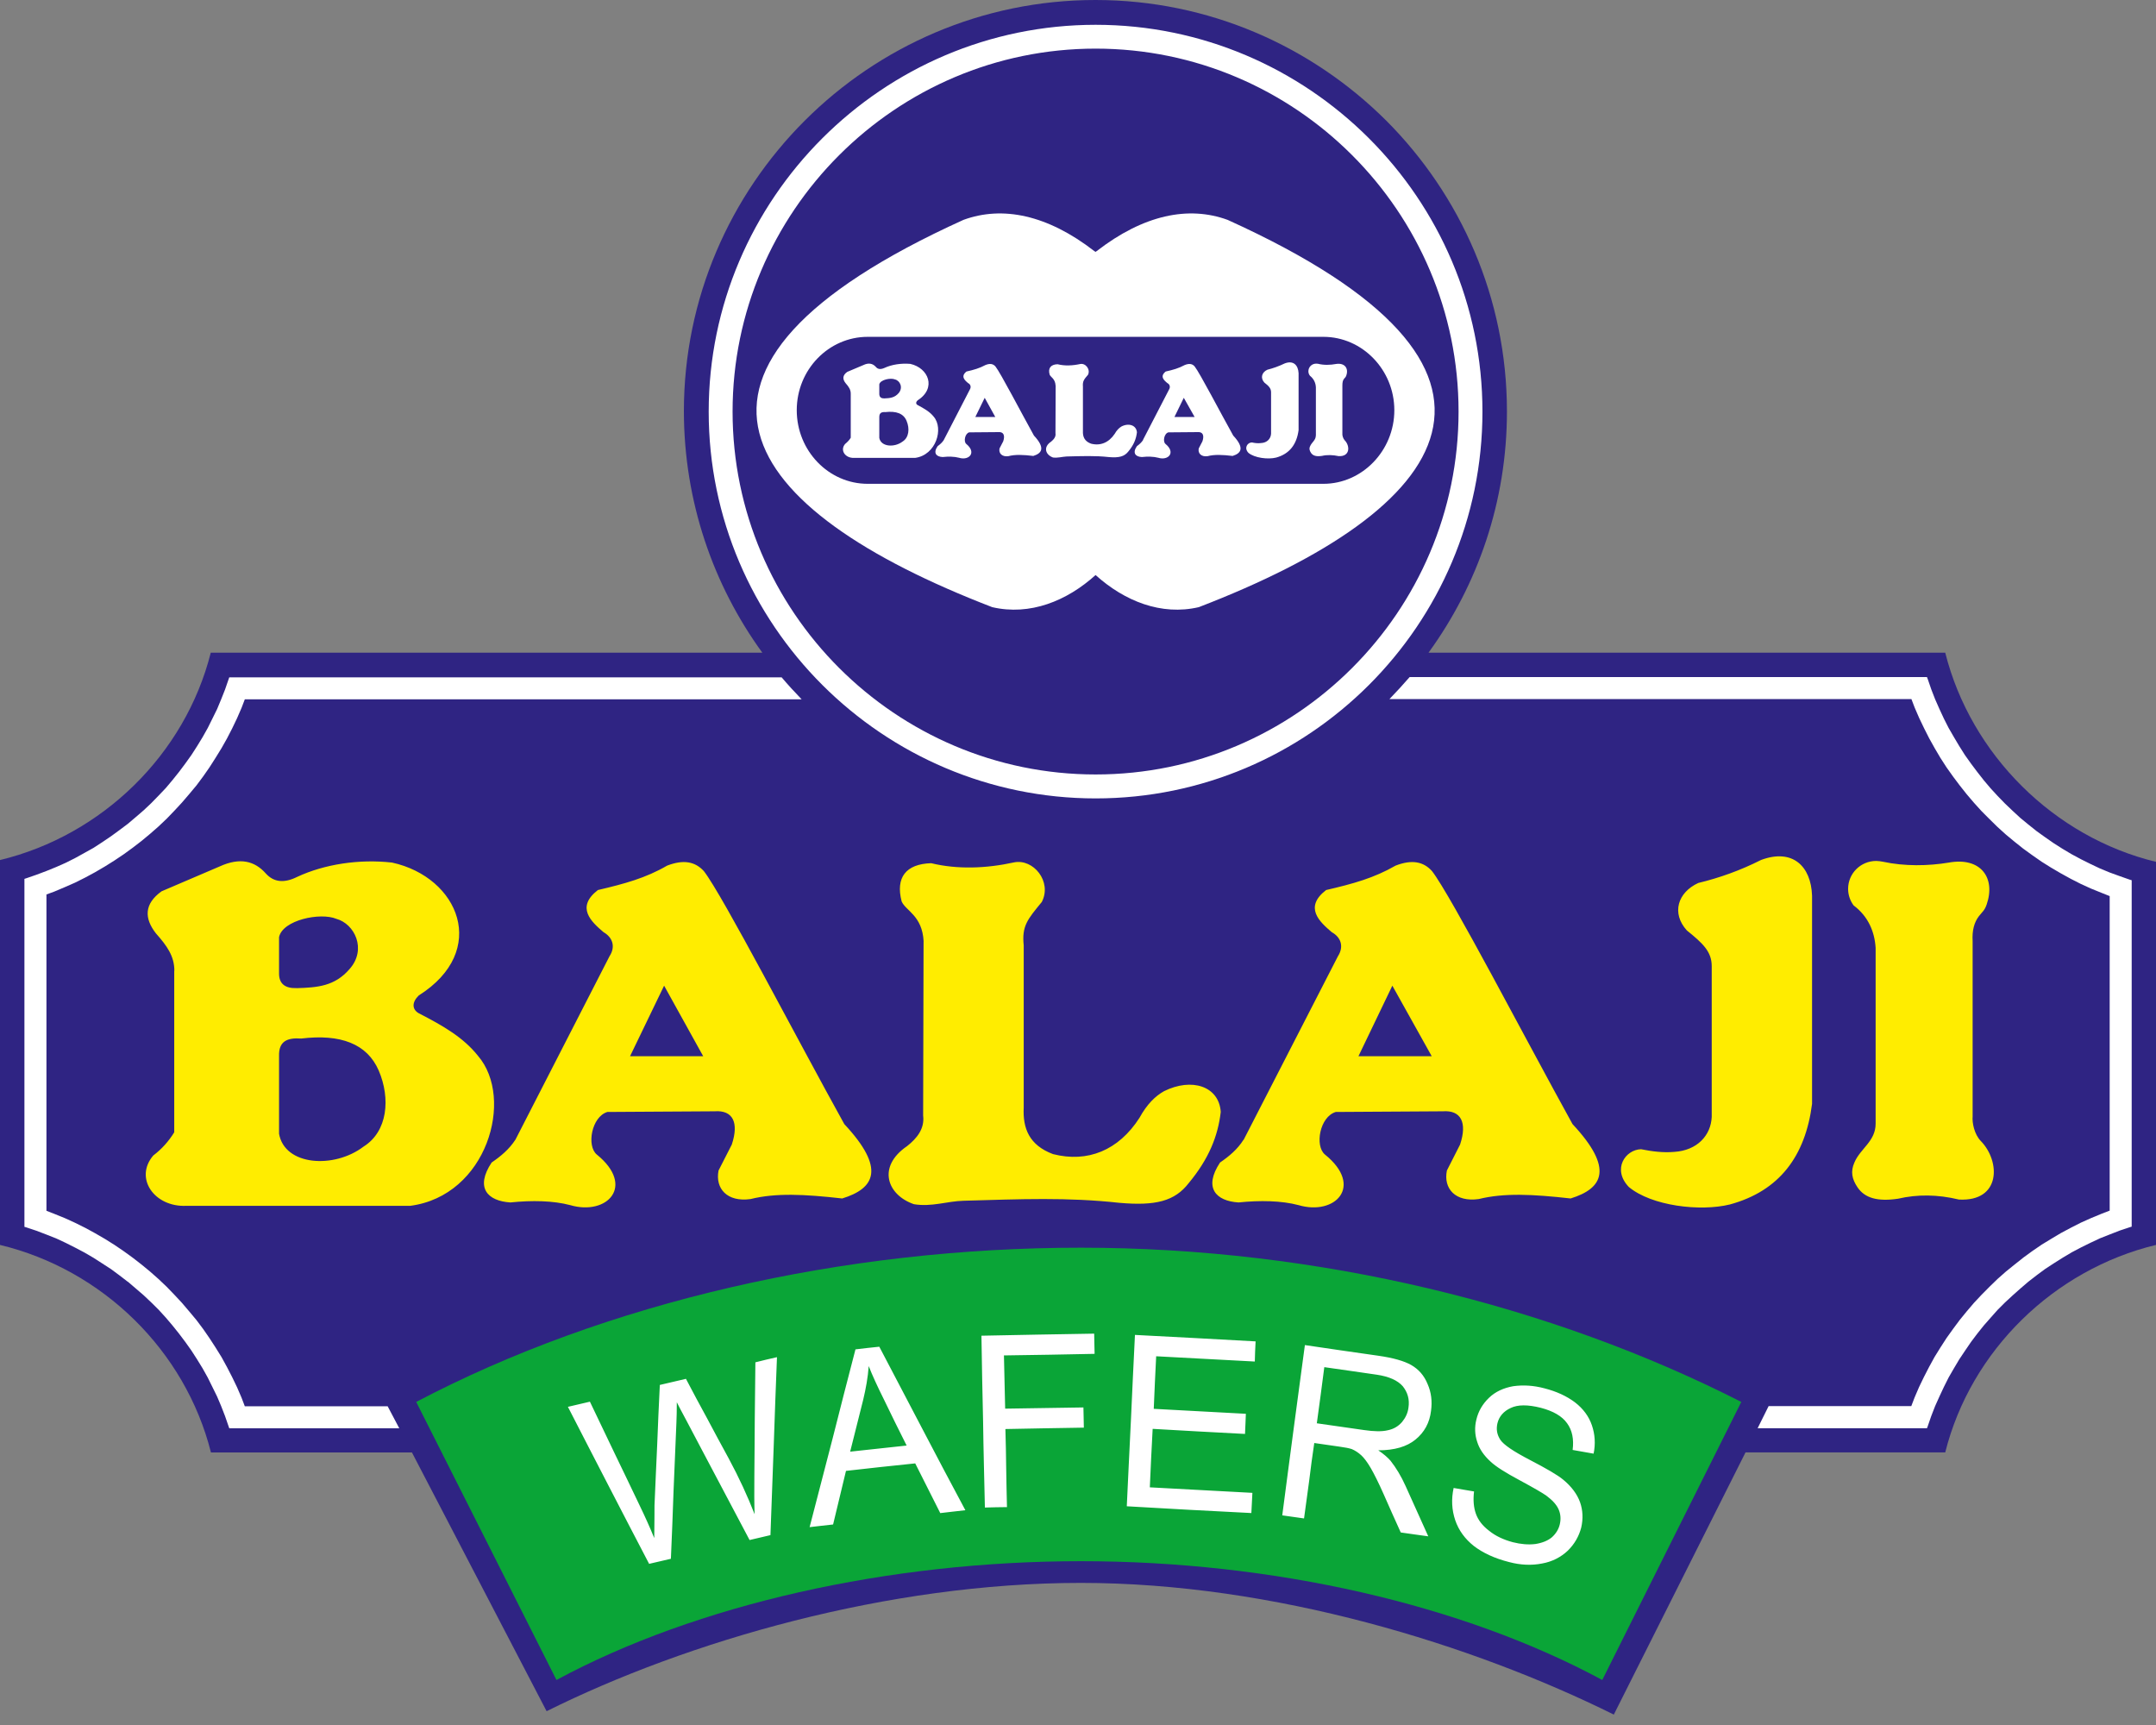
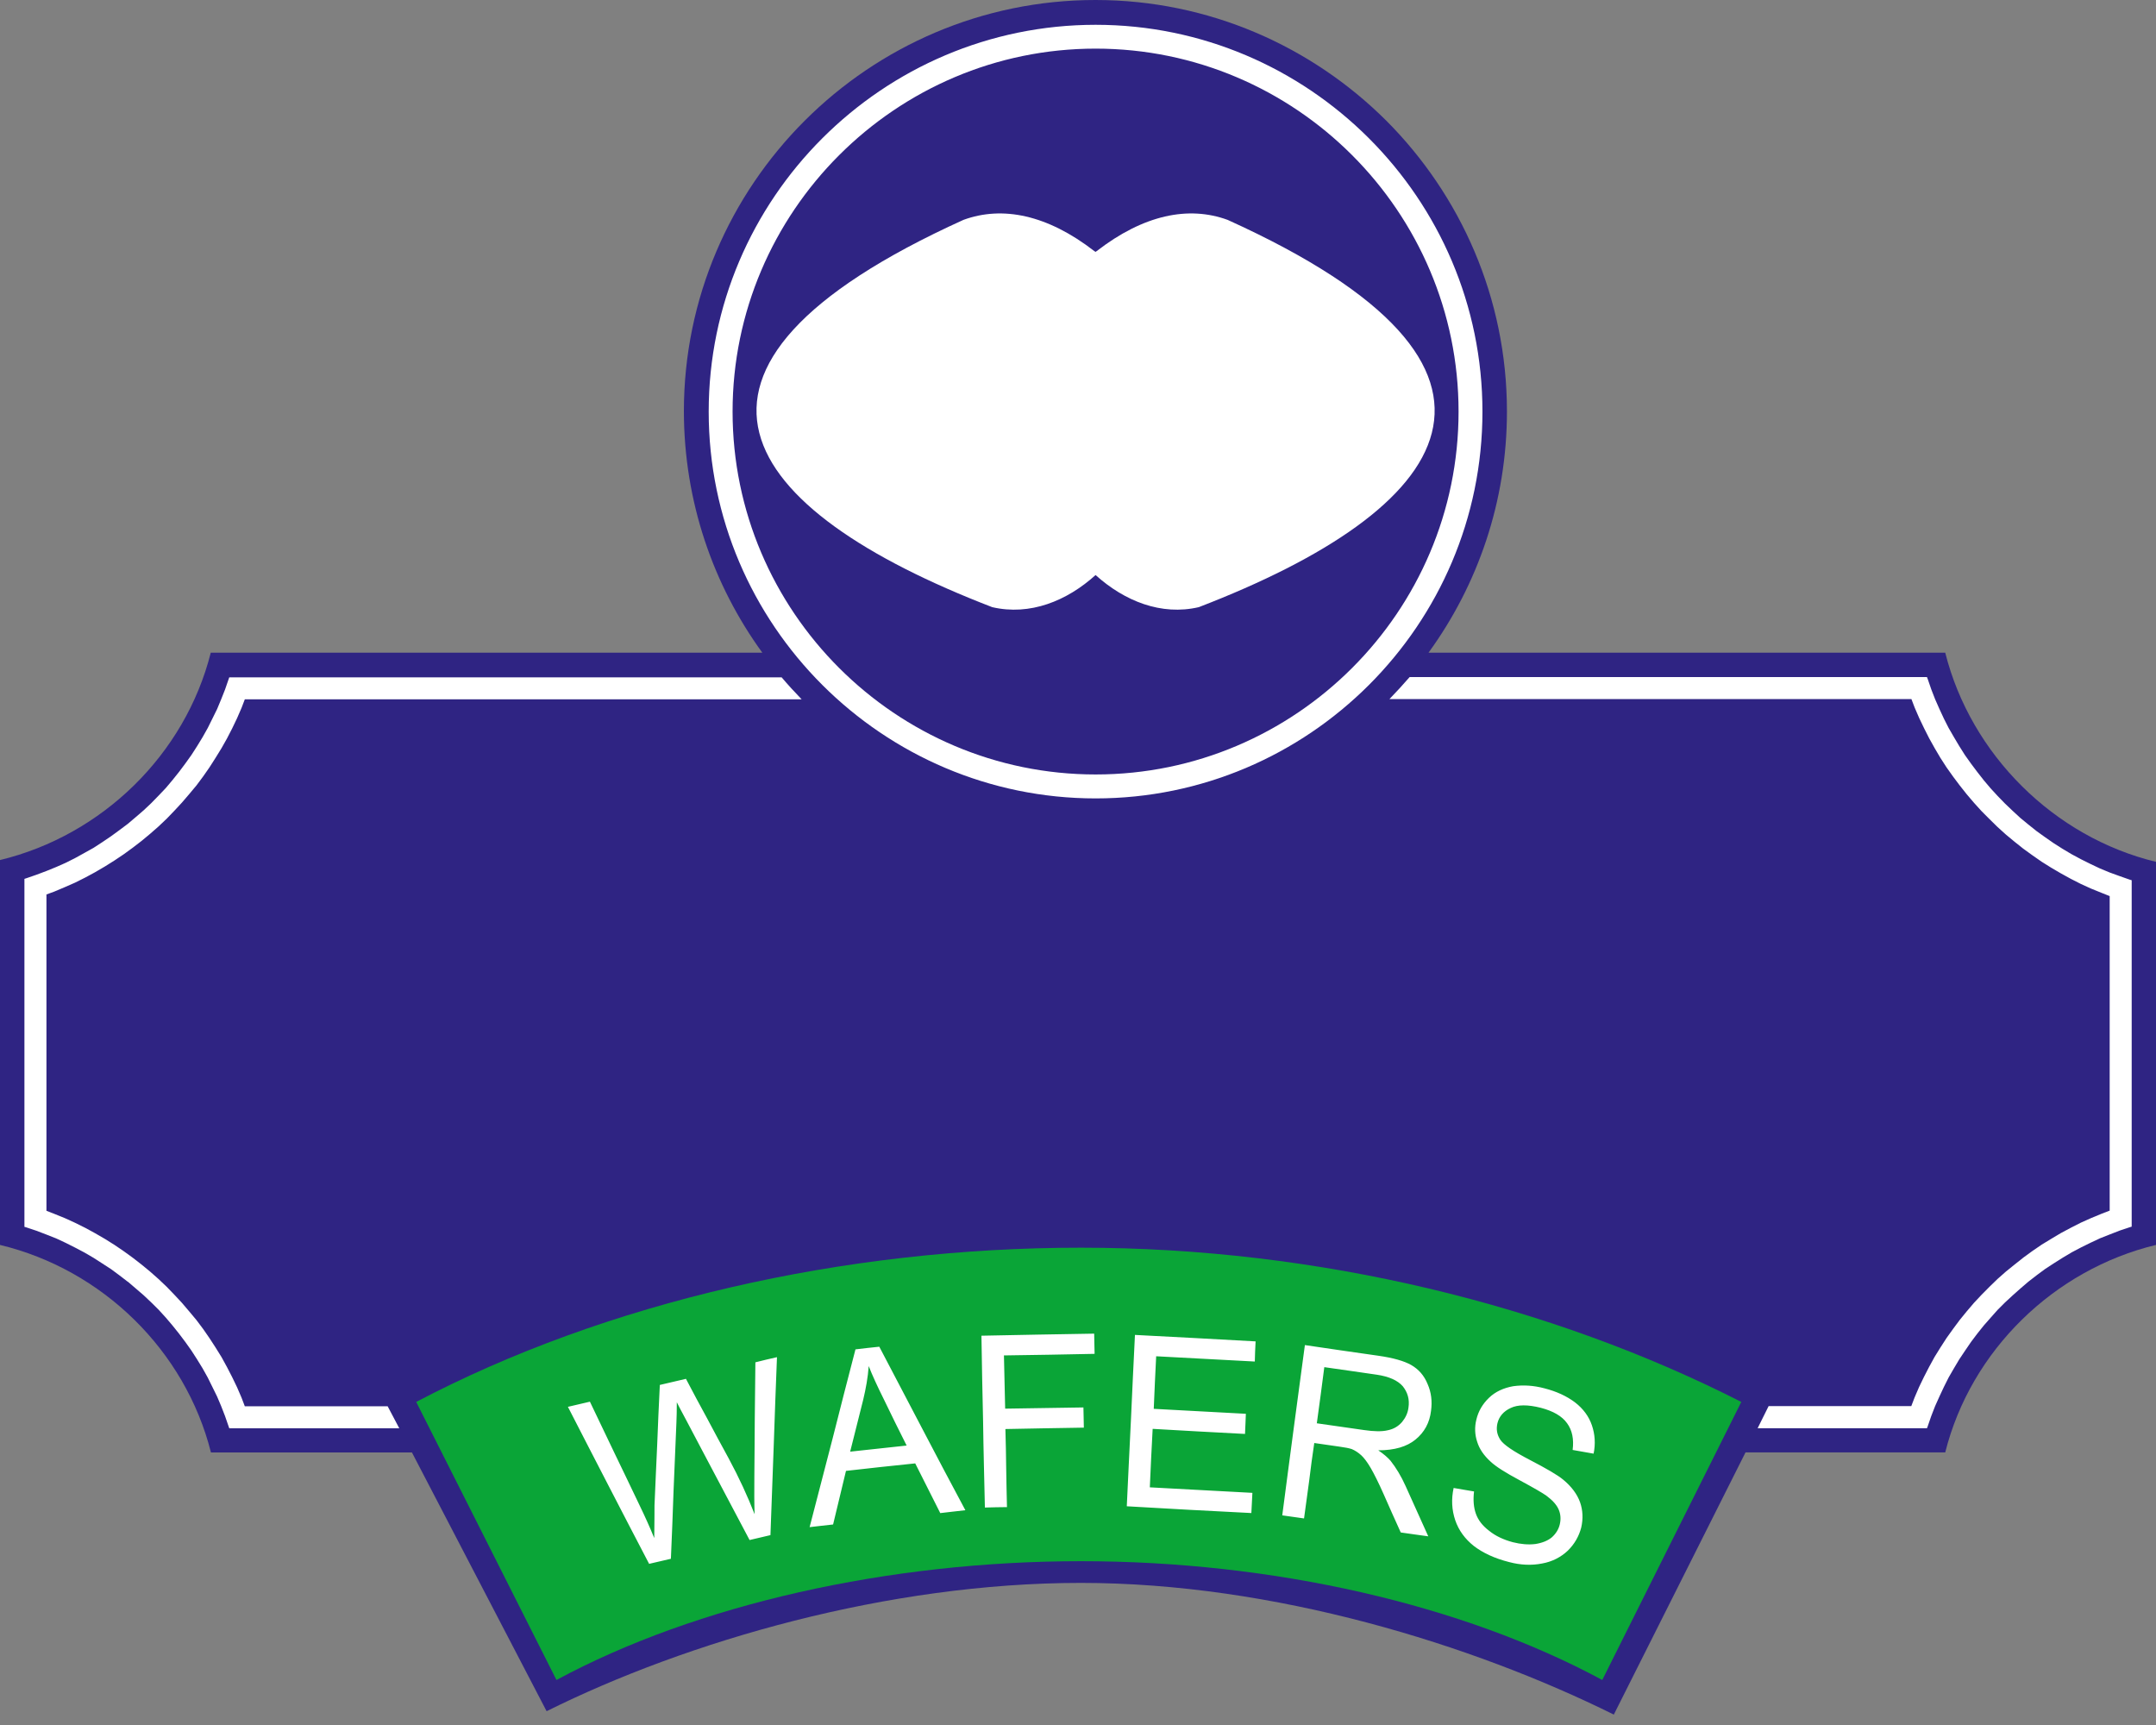
<svg xmlns="http://www.w3.org/2000/svg" fill="none" viewBox="0 0 140 112" height="112" width="140">
  <rect x="0" y="0" width="140" height="112" fill="#808080" stroke="none" />
  <path fill="#2F2483" d="M0.012 80.833C6.645 82.431 12.029 87.674 13.698 94.303H26.748L35.494 111.104C44.652 106.548 57.651 102.774 70.183 102.774C82.714 102.774 95.635 106.784 104.793 111.324L113.346 94.299H126.314C127.979 87.674 133.379 82.428 140 80.829V55.958C133.379 54.356 127.979 48.995 126.314 42.378H92.76C95.965 37.972 97.853 32.556 97.853 26.721V26.709C97.853 19.349 94.849 12.677 90.019 7.835C85.173 3.004 78.489 0 71.133 0C63.777 0 57.089 3.004 52.255 7.835C47.413 12.677 44.408 19.349 44.408 26.709V26.721C44.42 32.556 46.301 37.972 49.502 42.378H13.686C12.017 48.995 6.633 54.238 0 55.841V80.829L0.012 80.833Z" clip-rule="evenodd" fill-rule="evenodd" />
  <path fill="white" d="M8.302 83.217L8.816 83.657L9.335 84.104L9.826 84.568L10.305 85.043L10.768 85.55L11.204 86.064L11.628 86.594L12.037 87.136L12.433 87.694L12.799 88.263L13.156 88.844L13.49 89.442L13.792 90.054L14.098 90.675L14.361 91.295L14.613 91.943L14.837 92.591L14.888 92.736H25.927L25.173 91.307H15.897L15.685 90.749L15.394 90.074L15.076 89.414L14.742 88.766L14.385 88.114L14 87.494L13.604 86.885L13.191 86.288L12.755 85.707L12.292 85.153L11.817 84.595L11.326 84.069L10.827 83.551L10.297 83.048L9.755 82.569L9.197 82.109L8.616 81.658L8.031 81.234L7.422 80.821L6.814 80.44L6.177 80.071L5.545 79.726L4.881 79.396L4.218 79.093L3.53 78.814L3.016 78.614V58.075L3.53 57.887L4.218 57.596L4.881 57.305L5.545 56.972L6.177 56.63L6.814 56.257L7.422 55.876L8.031 55.468L8.616 55.043L9.197 54.596L9.755 54.132L10.297 53.657L10.827 53.154L11.326 52.636L11.817 52.106L12.292 51.552L12.755 50.998L13.191 50.413L13.604 49.82L14 49.2L14.385 48.575L14.742 47.943L15.076 47.295L15.394 46.631L15.685 45.96L15.897 45.406H52.055C51.603 44.939 51.167 44.464 50.755 43.977H14.888L14.837 44.122L14.613 44.77L14.361 45.406L14.098 46.038L13.792 46.659L13.49 47.267L13.156 47.861L12.799 48.446L12.433 49.015L12.037 49.569L11.628 50.115L11.204 50.645L10.768 51.163L10.305 51.65L9.826 52.141L9.335 52.605L8.816 53.052L8.302 53.488L7.756 53.897L7.214 54.293L6.645 54.678L6.071 55.051L5.478 55.381L4.881 55.711L4.273 56.017L3.652 56.292L3.016 56.551L2.368 56.795L1.72 57.019L1.586 57.062V79.655L1.72 79.694L2.368 79.91L3.016 80.158L3.652 80.409L4.273 80.7L4.881 81.006L5.478 81.32L6.071 81.666L6.645 82.035L7.214 82.404L7.756 82.805L8.302 83.225V83.217ZM114.143 92.732H125.128L125.183 92.587L125.406 91.939L125.658 91.291L125.937 90.671L126.227 90.05L126.534 89.438L126.879 88.841L127.225 88.259L127.606 87.69L127.987 87.132L128.395 86.59L128.819 86.06L129.271 85.546L129.722 85.039L130.198 84.564L130.7 84.1L131.203 83.653L131.717 83.213L132.259 82.793L132.801 82.392L133.367 82.023L133.952 81.654L134.533 81.308L135.13 80.994L135.751 80.688L136.371 80.397L137.007 80.146L137.644 79.898L138.292 79.682L138.421 79.643V57.152L138.292 57.113L137.644 56.885L136.996 56.65L136.359 56.386L135.739 56.092L135.13 55.789L134.517 55.46L133.936 55.114L133.355 54.745L132.801 54.36L132.248 53.963L131.717 53.539L131.187 53.103L130.685 52.64L130.198 52.176L129.722 51.686L129.259 51.183L128.823 50.668L128.399 50.127L127.991 49.584L127.594 49.027L127.225 48.442L126.879 47.861L126.534 47.264L126.227 46.659L125.937 46.034L125.658 45.402L125.406 44.754L125.183 44.106L125.128 43.961H91.534C91.11 44.448 90.674 44.927 90.223 45.39H124.118L124.33 45.944L124.621 46.616L124.939 47.279L125.273 47.939L125.63 48.579L125.999 49.204L126.396 49.82L126.82 50.417L127.256 50.998L127.708 51.568L128.183 52.125L128.674 52.667L129.188 53.182L129.703 53.688L130.245 54.179L130.814 54.651L131.38 55.102L131.961 55.522L132.57 55.947L133.178 56.328L133.815 56.701L134.463 57.058L135.111 57.388L135.782 57.694L136.461 57.969L136.992 58.181V78.603L136.473 78.803L135.798 79.082L135.122 79.384L134.474 79.714L133.826 80.059L133.206 80.429L132.581 80.809L131.977 81.222L131.395 81.646L130.826 82.098L130.257 82.557L129.715 83.036L129.196 83.539L128.682 84.057L128.187 84.584L127.712 85.141L127.26 85.695L126.828 86.276L126.4 86.873L126.007 87.482L125.622 88.102L125.265 88.754L124.931 89.402L124.613 90.062L124.323 90.737L124.11 91.295H114.846L114.135 92.725L114.143 92.732Z" clip-rule="evenodd" fill-rule="evenodd" />
  <path fill="white" d="M71.145 3.157C84.128 3.157 94.712 13.741 94.712 26.724C94.712 39.708 84.128 50.284 71.145 50.284C58.161 50.284 47.57 39.696 47.57 26.724C47.57 13.753 58.161 3.157 71.145 3.157ZM71.145 1.61C84.972 1.61 96.263 12.881 96.263 26.728C96.263 40.576 84.972 51.839 71.145 51.839C57.317 51.839 46.019 40.56 46.019 26.728C46.019 12.897 57.309 1.61 71.145 1.61Z" clip-rule="evenodd" fill-rule="evenodd" />
  <path fill="white" d="M71.145 37.332C69.275 39.024 66.88 39.99 64.429 39.421C47.994 33.094 41.161 23.975 62.564 14.275C65.101 13.348 68.015 13.945 71.058 16.302L71.141 16.353L71.215 16.302C74.259 13.945 77.173 13.348 79.714 14.275C101.129 23.975 94.284 33.094 77.844 39.421C75.398 39.99 73.014 39.02 71.149 37.343L71.137 37.332H71.145Z" clip-rule="evenodd" fill-rule="evenodd" />
-   <path fill="#2F2483" d="M56.343 21.87H85.935C88.464 21.87 90.541 24.015 90.541 26.634C90.541 29.253 88.46 31.413 85.935 31.413H56.343C53.814 31.413 51.737 29.273 51.737 26.634C51.737 23.995 53.814 21.87 56.343 21.87Z" clip-rule="evenodd" fill-rule="evenodd" />
  <path fill="white" d="M55.243 25.562V28.421C55.153 28.578 55.019 28.708 54.874 28.829C54.529 29.238 54.886 29.752 55.455 29.729H59.426C60.788 29.544 61.291 27.824 60.631 27.054C60.38 26.736 60.011 26.524 59.587 26.3C59.469 26.234 59.453 26.116 59.587 25.994C60.832 25.197 60.29 23.889 59.112 23.626C58.53 23.575 57.906 23.665 57.431 23.889C57.191 23.995 57.003 23.983 56.873 23.822C56.673 23.602 56.41 23.532 56.052 23.708L55.019 24.144C54.701 24.368 54.701 24.619 54.913 24.883C55.114 25.11 55.243 25.295 55.243 25.558M57.415 25.868C57.23 25.868 57.113 25.802 57.097 25.601V24.953C57.164 24.651 57.839 24.517 58.114 24.635C58.444 24.714 58.66 25.165 58.354 25.523C58.09 25.829 57.788 25.853 57.415 25.868ZM57.097 28.437V27.074C57.097 26.811 57.242 26.74 57.49 26.756C58.197 26.677 58.672 26.846 58.868 27.325C59.08 27.824 59.029 28.409 58.605 28.672C58.075 29.073 57.203 29.014 57.097 28.433V28.437ZM61.291 28.555L62.972 25.299C63.078 25.126 63.023 24.953 62.866 24.875C62.642 24.69 62.363 24.435 62.76 24.121C63.235 24.015 63.604 23.909 63.989 23.701C64.28 23.583 64.488 23.618 64.641 23.795C64.983 24.231 66.306 26.783 67.139 28.28C67.881 29.077 67.669 29.426 67.099 29.603C66.424 29.524 65.921 29.501 65.474 29.619C65.065 29.674 64.837 29.43 64.904 29.116L65.144 28.653C65.277 28.256 65.156 28.032 64.837 28.056L62.933 28.072C62.654 28.15 62.56 28.68 62.748 28.826C63.435 29.391 62.921 29.921 62.273 29.721C61.971 29.642 61.586 29.631 61.213 29.674C60.804 29.658 60.576 29.419 60.883 28.971C61.04 28.853 61.185 28.731 61.291 28.562V28.555ZM63.333 27.074L63.942 25.829L64.629 27.074H63.333ZM74.223 28.555L75.908 25.299C76.014 25.126 75.959 24.953 75.806 24.875C75.578 24.69 75.299 24.435 75.696 24.121C76.175 24.015 76.544 23.909 76.929 23.701C77.22 23.583 77.432 23.618 77.577 23.795C77.919 24.231 79.242 26.783 80.079 28.28C80.821 29.077 80.609 29.426 80.04 29.603C79.364 29.524 78.861 29.501 78.41 29.619C78.001 29.674 77.773 29.43 77.84 29.116L78.08 28.653C78.213 28.256 78.096 28.032 77.773 28.056L75.869 28.072C75.586 28.15 75.496 28.68 75.684 28.826C76.371 29.391 75.857 29.921 75.209 29.721C74.903 29.642 74.522 29.631 74.149 29.674C73.74 29.658 73.516 29.419 73.823 28.971C73.98 28.853 74.125 28.731 74.231 28.562L74.223 28.555ZM76.262 27.074L76.87 25.829L77.573 27.074H76.262ZM68.549 25.036L68.537 28.13C68.576 28.354 68.431 28.527 68.258 28.672C67.712 29.03 67.897 29.532 68.376 29.705C68.694 29.744 68.961 29.654 69.263 29.638C70.269 29.615 71.101 29.576 72.016 29.678C72.664 29.733 73.01 29.638 73.257 29.328C73.619 28.9 73.776 28.503 73.827 28.068C73.787 27.604 73.296 27.447 72.821 27.691C72.66 27.789 72.515 27.934 72.382 28.17C71.997 28.739 71.455 28.963 70.846 28.806C70.414 28.649 70.304 28.343 70.32 27.985V25.102C70.292 24.757 70.383 24.639 70.65 24.333C70.822 23.975 70.489 23.567 70.147 23.634C69.656 23.74 69.142 23.767 68.674 23.649C68.227 23.661 68.038 23.913 68.16 24.325C68.227 24.498 68.517 24.576 68.545 25.04L68.549 25.036ZM82.537 25.472V28.154C82.522 28.476 82.286 28.751 81.877 28.767C81.677 28.794 81.481 28.767 81.292 28.727C81.002 28.727 80.762 29.089 81.068 29.403C81.465 29.733 82.337 29.843 82.867 29.709C83.739 29.47 84.202 28.849 84.324 27.926V24.231C84.297 23.701 83.978 23.382 83.425 23.595C83.04 23.779 82.667 23.913 82.302 24.003C81.94 24.164 81.822 24.533 82.101 24.839C82.38 25.059 82.537 25.205 82.537 25.472ZM85.447 28.276V25.154C85.435 24.863 85.314 24.6 85.066 24.4C84.999 24.321 84.96 24.215 84.96 24.109C84.96 23.83 85.184 23.61 85.463 23.61C85.502 23.61 85.541 23.618 85.581 23.618C85.962 23.716 86.386 23.701 86.743 23.634C87.313 23.54 87.591 23.909 87.419 24.388C87.379 24.494 87.352 24.506 87.285 24.584C87.191 24.69 87.167 24.835 87.167 25.036V28.146C87.152 28.252 87.207 28.464 87.313 28.582C87.67 28.939 87.682 29.654 86.928 29.615C86.543 29.536 86.186 29.521 85.844 29.599C85.487 29.654 85.263 29.599 85.129 29.403C85.035 29.258 84.996 29.128 85.074 28.967C85.18 28.715 85.443 28.582 85.443 28.28L85.447 28.276Z" clip-rule="evenodd" fill-rule="evenodd" />
-   <path fill="#FFED00" d="M11.314 63.031V73.517C10.957 74.098 10.509 74.601 9.952 75.025C8.699 76.494 10.022 78.386 12.1 78.292H26.634C31.626 77.644 33.424 71.322 31.041 68.557C30.098 67.363 28.767 66.597 27.192 65.788C26.756 65.537 26.729 65.085 27.192 64.633C31.787 61.731 29.799 56.956 25.46 56.005C23.324 55.762 21.061 56.111 19.302 56.932C18.458 57.352 17.782 57.29 17.264 56.716C16.537 55.895 15.583 55.656 14.271 56.253L10.49 57.871C9.355 58.692 9.362 59.618 10.12 60.596C10.847 61.417 11.322 62.077 11.322 63.031M19.259 64.154C18.572 64.182 18.12 63.915 18.12 63.216V60.848C18.348 59.736 20.794 59.222 21.839 59.658C23.021 59.976 23.838 61.629 22.703 62.913C21.737 64.04 20.598 64.119 19.259 64.158V64.154ZM18.12 73.584V68.569C18.093 67.614 18.634 67.363 19.561 67.43C22.102 67.123 23.834 67.76 24.592 69.507C25.37 71.322 25.173 73.466 23.61 74.444C21.702 75.901 18.462 75.7 18.116 73.588L18.12 73.584ZM33.46 74.016L39.578 62.089C39.998 61.445 39.759 60.848 39.193 60.526C38.4 59.85 37.367 58.912 38.824 57.788C40.568 57.38 41.934 57.007 43.321 56.202C44.393 55.793 45.135 55.939 45.705 56.559C46.938 58.146 51.78 67.504 54.824 72.983C57.537 75.885 56.795 77.165 54.69 77.813C52.228 77.538 50.39 77.444 48.736 77.852C47.224 78.064 46.431 77.177 46.659 75.999L47.519 74.314C47.994 72.873 47.586 72.068 46.404 72.154L39.441 72.197C38.412 72.504 38.078 74.404 38.754 74.962C41.283 77.016 39.413 78.948 37.022 78.245C35.922 77.954 34.532 77.927 33.145 78.072C31.661 77.982 30.836 77.122 31.924 75.48C32.521 75.072 33.063 74.62 33.46 74.008V74.016ZM40.913 68.576L43.124 63.997L45.661 68.576H40.913ZM80.751 74.016L86.877 62.089C87.29 61.445 87.062 60.848 86.481 60.526C85.687 59.85 84.654 58.912 86.111 57.788C87.871 57.38 89.222 57.007 90.624 56.202C91.68 55.793 92.434 55.939 92.988 56.559C94.221 58.146 99.079 67.504 102.111 72.983C104.824 75.885 104.082 77.165 101.989 77.813C99.531 77.538 97.673 77.444 96.02 77.852C94.512 78.064 93.714 77.177 93.954 75.999L94.81 74.314C95.289 72.873 94.865 72.068 93.687 72.154L86.74 72.197C85.695 72.504 85.361 74.404 86.037 74.962C88.578 77.016 86.7 78.948 84.317 78.245C83.217 77.954 81.815 77.927 80.425 78.072C78.956 77.982 78.135 77.122 79.223 75.48C79.82 75.072 80.358 74.62 80.743 74.008L80.751 74.016ZM88.212 68.576L90.412 63.997L92.968 68.576H88.212ZM59.972 61.115L59.944 72.429C60.051 73.289 59.536 73.913 58.9 74.416C56.94 75.751 57.6 77.589 59.348 78.186C60.502 78.375 61.496 77.99 62.568 77.962C66.287 77.856 69.319 77.727 72.68 78.096C75.037 78.304 76.282 77.994 77.193 76.812C78.489 75.249 79.086 73.78 79.27 72.193C79.152 70.513 77.377 69.959 75.59 70.846C75.021 71.164 74.479 71.691 73.992 72.578C72.629 74.699 70.619 75.504 68.38 74.934C66.817 74.353 66.409 73.242 66.475 71.915V61.382C66.342 60.113 66.727 59.689 67.65 58.562C68.333 57.239 67.096 55.731 65.839 55.994C64.037 56.39 62.156 56.457 60.467 56.045C58.81 56.096 58.15 56.983 58.547 58.523C58.81 59.143 59.886 59.434 59.976 61.119L59.972 61.115ZM111.151 62.729V72.523C111.096 73.717 110.212 74.695 108.716 74.789C108.001 74.852 107.287 74.762 106.56 74.616C105.539 74.644 104.667 75.916 105.767 77.067C107.236 78.296 110.397 78.681 112.333 78.202C115.534 77.33 117.23 75.08 117.666 71.675V58.15C117.599 56.229 116.394 55.079 114.36 55.833C112.997 56.52 111.646 56.999 110.279 57.329C108.944 57.942 108.52 59.289 109.537 60.412C110.554 61.233 111.151 61.775 111.151 62.729ZM121.794 72.959V61.539C121.727 60.494 121.318 59.501 120.364 58.786C120.136 58.48 120.007 58.099 120.007 57.714C120.007 56.708 120.824 55.899 121.833 55.899C121.978 55.899 122.139 55.927 122.269 55.95C123.663 56.253 125.206 56.229 126.546 56.005C128.623 55.632 129.601 56.995 129.004 58.727C128.87 59.116 128.741 59.179 128.501 59.485C128.195 59.882 128.05 60.412 128.093 61.123V72.484C128.054 72.892 128.199 73.646 128.623 74.082C129.907 75.394 129.946 78.029 127.205 77.884C125.819 77.55 124.503 77.538 123.251 77.829C121.939 78.025 121.091 77.797 120.616 77.087C120.258 76.556 120.152 76.066 120.419 75.472C120.8 74.569 121.794 74.106 121.794 72.955V72.959Z" clip-rule="evenodd" fill-rule="evenodd" />
  <path fill="#0AA537" d="M104.043 109.077C94.94 104.168 82.671 101.364 70.186 101.364C57.702 101.364 45.237 104.168 36.134 109.077L27.027 91.024C39.362 84.54 54.768 81.01 70.186 81.01C85.605 81.01 100.732 84.741 113.071 91.024L104.043 109.077Z" clip-rule="evenodd" fill-rule="evenodd" />
  <path fill="white" d="M42.155 101.545C41.267 99.852 40.395 98.16 39.508 96.448C38.636 94.755 37.748 93.047 36.877 91.342C37.352 91.236 37.831 91.115 38.306 91.008C38.848 92.132 39.378 93.259 39.92 94.382C40.462 95.493 40.992 96.616 41.534 97.743C41.88 98.458 42.198 99.161 42.484 99.864C42.5 98.651 42.5 97.936 42.5 97.743C42.551 96.432 42.618 95.14 42.673 93.84C42.724 92.532 42.779 91.236 42.846 89.921C43.411 89.791 43.969 89.657 44.542 89.524C44.99 90.384 45.453 91.244 45.917 92.092C46.364 92.952 46.844 93.812 47.307 94.672C47.994 95.945 48.552 97.162 49 98.313C48.976 97.598 48.976 96.766 48.984 95.827C49 94.61 49 93.376 49.011 92.143C49.023 90.914 49.039 89.681 49.051 88.452C49.514 88.334 49.977 88.224 50.453 88.118C50.374 90.042 50.307 91.971 50.241 93.887C50.174 95.823 50.095 97.74 50.029 99.672C49.577 99.778 49.129 99.884 48.674 99.99C48.002 98.71 47.311 97.41 46.624 96.114C45.937 94.826 45.261 93.53 44.574 92.234C44.228 91.59 44.016 91.189 43.949 91.044C43.949 91.574 43.938 92.022 43.922 92.391C43.855 93.86 43.804 95.328 43.737 96.801C43.686 98.27 43.631 99.739 43.565 101.207C43.089 101.313 42.61 101.435 42.147 101.537M52.573 99.15C53.076 97.217 53.567 95.297 54.07 93.38C54.561 91.448 55.047 89.528 55.55 87.611C56.065 87.545 56.583 87.494 57.097 87.439C58.024 89.214 58.951 90.985 59.878 92.744C60.805 94.519 61.743 96.294 62.686 98.054C62.128 98.124 61.59 98.172 61.056 98.242C60.502 97.15 59.972 96.082 59.43 95.014C57.922 95.171 56.426 95.328 54.934 95.501C54.651 96.668 54.376 97.818 54.097 98.981C53.594 99.032 53.08 99.098 52.577 99.153L52.573 99.15ZM55.209 94.252C56.422 94.123 57.643 93.989 58.873 93.856C58.382 92.878 57.891 91.896 57.416 90.902C56.976 90.019 56.634 89.276 56.41 88.695C56.359 89.426 56.226 90.148 56.053 90.879C55.774 92.006 55.483 93.133 55.205 94.252H55.209ZM63.954 97.881C63.915 96.016 63.86 94.162 63.837 92.293C63.793 90.443 63.758 88.574 63.73 86.724C66.169 86.673 68.616 86.63 71.051 86.59C71.063 87.03 71.063 87.462 71.078 87.902C69.119 87.941 67.147 87.981 65.191 88.004C65.215 89.159 65.243 90.305 65.27 91.46C66.963 91.433 68.659 91.409 70.352 91.382C70.367 91.814 70.367 92.253 70.379 92.693C68.687 92.713 66.978 92.756 65.286 92.784C65.313 93.632 65.325 94.48 65.337 95.313C65.352 96.161 65.364 97.009 65.388 97.853C64.916 97.853 64.437 97.869 63.962 97.881H63.954ZM73.168 97.802C73.258 95.949 73.34 94.099 73.435 92.242C73.517 90.38 73.607 88.522 73.698 86.673C76.305 86.806 78.925 86.948 81.532 87.093C81.505 87.533 81.493 87.969 81.481 88.401C79.337 88.287 77.209 88.177 75.076 88.059C75.025 89.198 74.958 90.337 74.919 91.472C76.902 91.578 78.901 91.688 80.9 91.794C80.888 92.23 80.861 92.666 80.845 93.102C78.834 92.996 76.843 92.89 74.848 92.772C74.782 94.04 74.715 95.297 74.664 96.569C76.887 96.687 79.098 96.809 81.324 96.927C81.297 97.359 81.281 97.799 81.257 98.238C78.559 98.105 75.873 97.956 73.171 97.799L73.168 97.802ZM83.264 98.384C83.5 96.542 83.751 94.704 83.991 92.862C84.23 91.02 84.493 89.171 84.733 87.333C86.324 87.572 87.91 87.796 89.497 88.024C90.463 88.161 91.178 88.365 91.641 88.629C92.12 88.907 92.474 89.304 92.701 89.862C92.941 90.404 93.008 90.985 92.925 91.597C92.835 92.375 92.489 92.999 91.92 93.463C91.362 93.926 90.557 94.166 89.497 94.166C89.854 94.406 90.105 94.629 90.29 94.837C90.647 95.289 90.981 95.835 91.272 96.483C91.763 97.571 92.254 98.666 92.745 99.75C92.136 99.672 91.539 99.578 90.958 99.499C90.577 98.666 90.204 97.822 89.835 96.986C89.516 96.267 89.237 95.713 89.01 95.317C88.786 94.932 88.574 94.653 88.389 94.484C88.193 94.307 87.993 94.178 87.781 94.087C87.62 94.032 87.356 93.977 86.999 93.93C86.441 93.848 85.888 93.769 85.342 93.691C85.224 94.511 85.106 95.317 85.012 96.137C84.906 96.958 84.784 97.779 84.678 98.588C84.215 98.521 83.736 98.454 83.264 98.388V98.384ZM85.503 92.41C86.536 92.56 87.557 92.705 88.574 92.85C89.222 92.945 89.74 92.956 90.121 92.862C90.506 92.784 90.808 92.599 91.048 92.32C91.272 92.045 91.417 91.743 91.46 91.385C91.539 90.855 91.405 90.404 91.091 90.007C90.757 89.626 90.2 89.375 89.41 89.257C88.272 89.096 87.133 88.923 85.994 88.766C85.837 89.983 85.676 91.201 85.507 92.418L85.503 92.41ZM94.382 96.609C94.814 96.691 95.27 96.754 95.717 96.836C95.651 97.39 95.69 97.869 95.835 98.278C95.981 98.69 96.259 99.059 96.695 99.389C97.115 99.731 97.634 99.97 98.231 100.131C98.757 100.265 99.248 100.304 99.7 100.249C100.132 100.182 100.505 100.037 100.772 99.813C101.035 99.574 101.208 99.299 101.286 98.969C101.365 98.623 101.341 98.305 101.208 97.999C101.074 97.696 100.811 97.406 100.414 97.111C100.163 96.931 99.582 96.597 98.667 96.102C97.756 95.615 97.131 95.218 96.805 94.912C96.354 94.504 96.063 94.079 95.918 93.604C95.768 93.153 95.745 92.662 95.867 92.175C95.996 91.621 96.275 91.154 96.687 90.757C97.096 90.36 97.638 90.113 98.262 90.003C98.91 89.913 99.586 89.952 100.289 90.141C101.07 90.341 101.73 90.643 102.272 91.052C102.802 91.46 103.175 91.963 103.371 92.544C103.572 93.129 103.611 93.75 103.481 94.382C103.034 94.299 102.582 94.221 102.119 94.142C102.209 93.443 102.091 92.858 101.757 92.406C101.428 91.943 100.858 91.617 100.053 91.405C99.209 91.193 98.557 91.193 98.097 91.417C97.634 91.629 97.343 91.971 97.237 92.406C97.143 92.807 97.21 93.149 97.422 93.479C97.634 93.801 98.27 94.233 99.342 94.79C100.414 95.348 101.145 95.768 101.51 96.075C102.056 96.526 102.409 97.013 102.598 97.528C102.782 98.046 102.81 98.604 102.676 99.185C102.527 99.754 102.237 100.257 101.805 100.681C101.353 101.105 100.795 101.396 100.135 101.514C99.46 101.647 98.745 101.62 98.003 101.423C97.049 101.184 96.283 100.822 95.702 100.375C95.136 99.927 94.72 99.365 94.496 98.706C94.268 98.03 94.233 97.327 94.394 96.601L94.382 96.609Z" clip-rule="evenodd" fill-rule="evenodd" />
</svg>